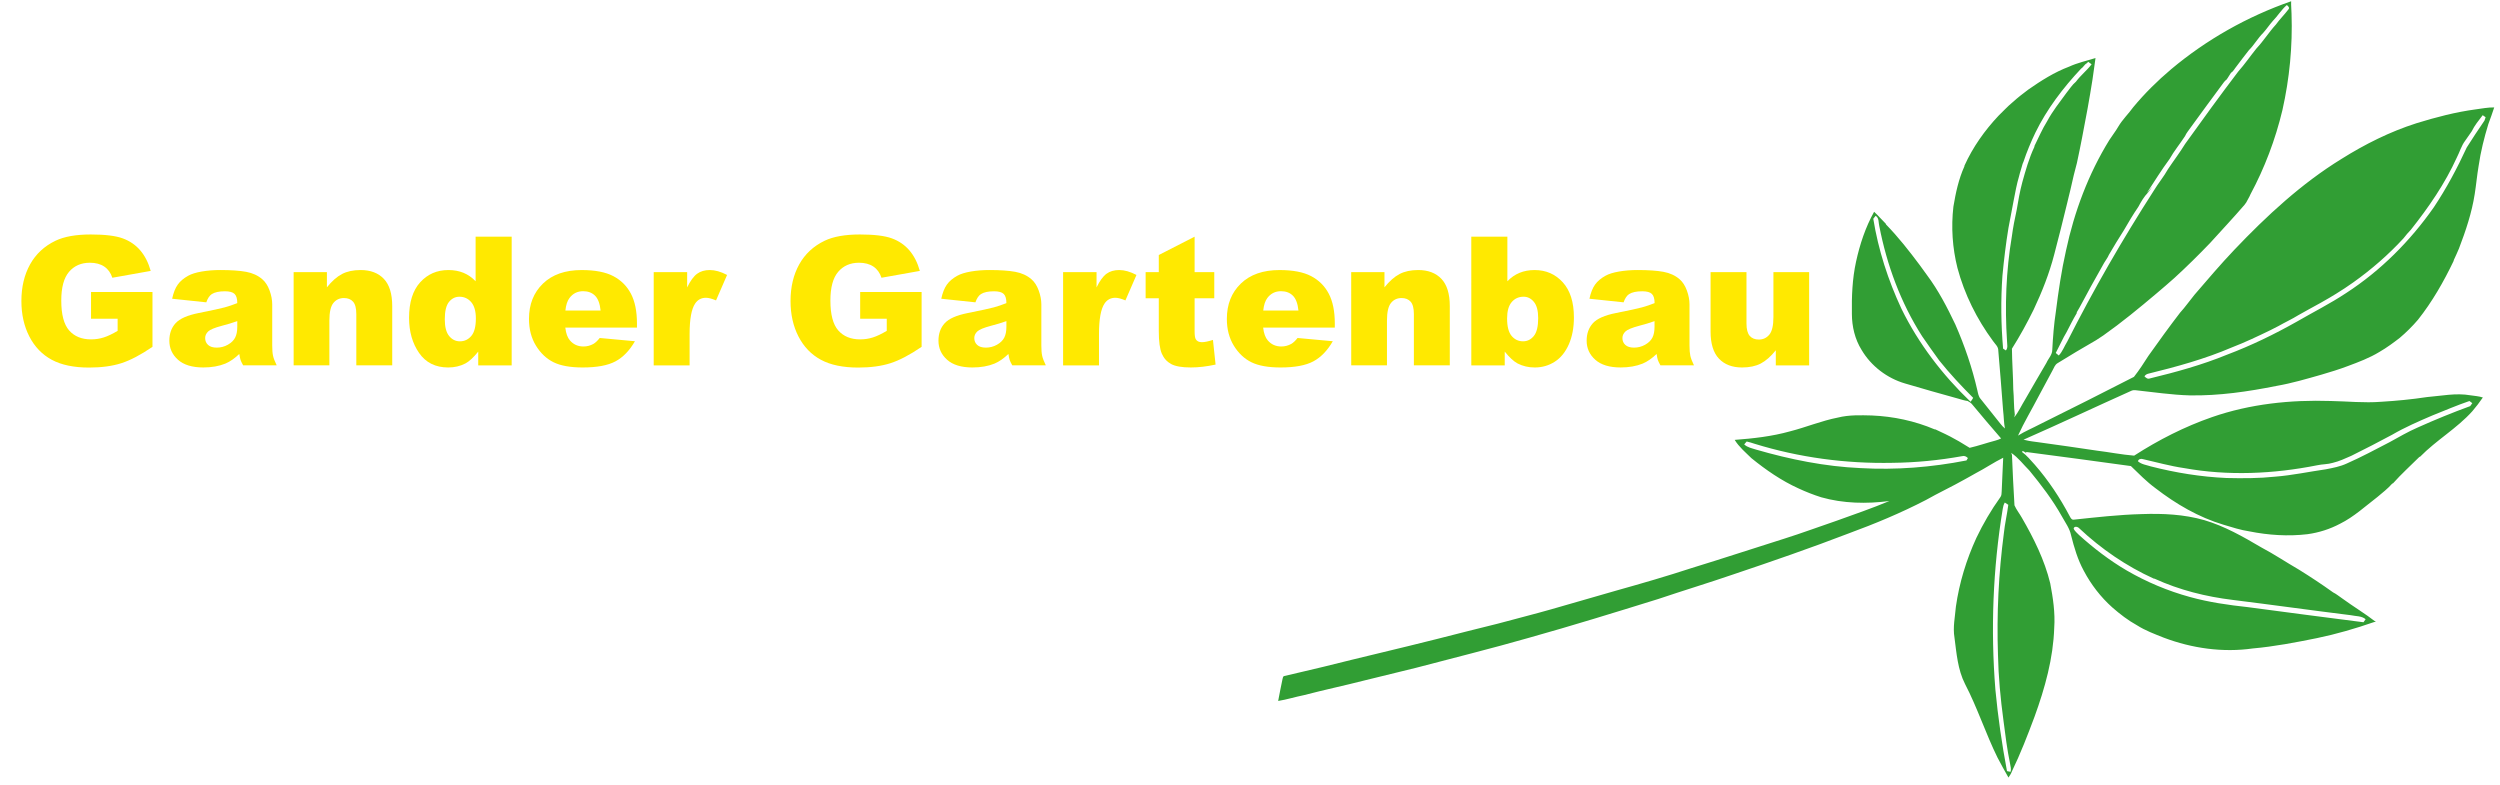
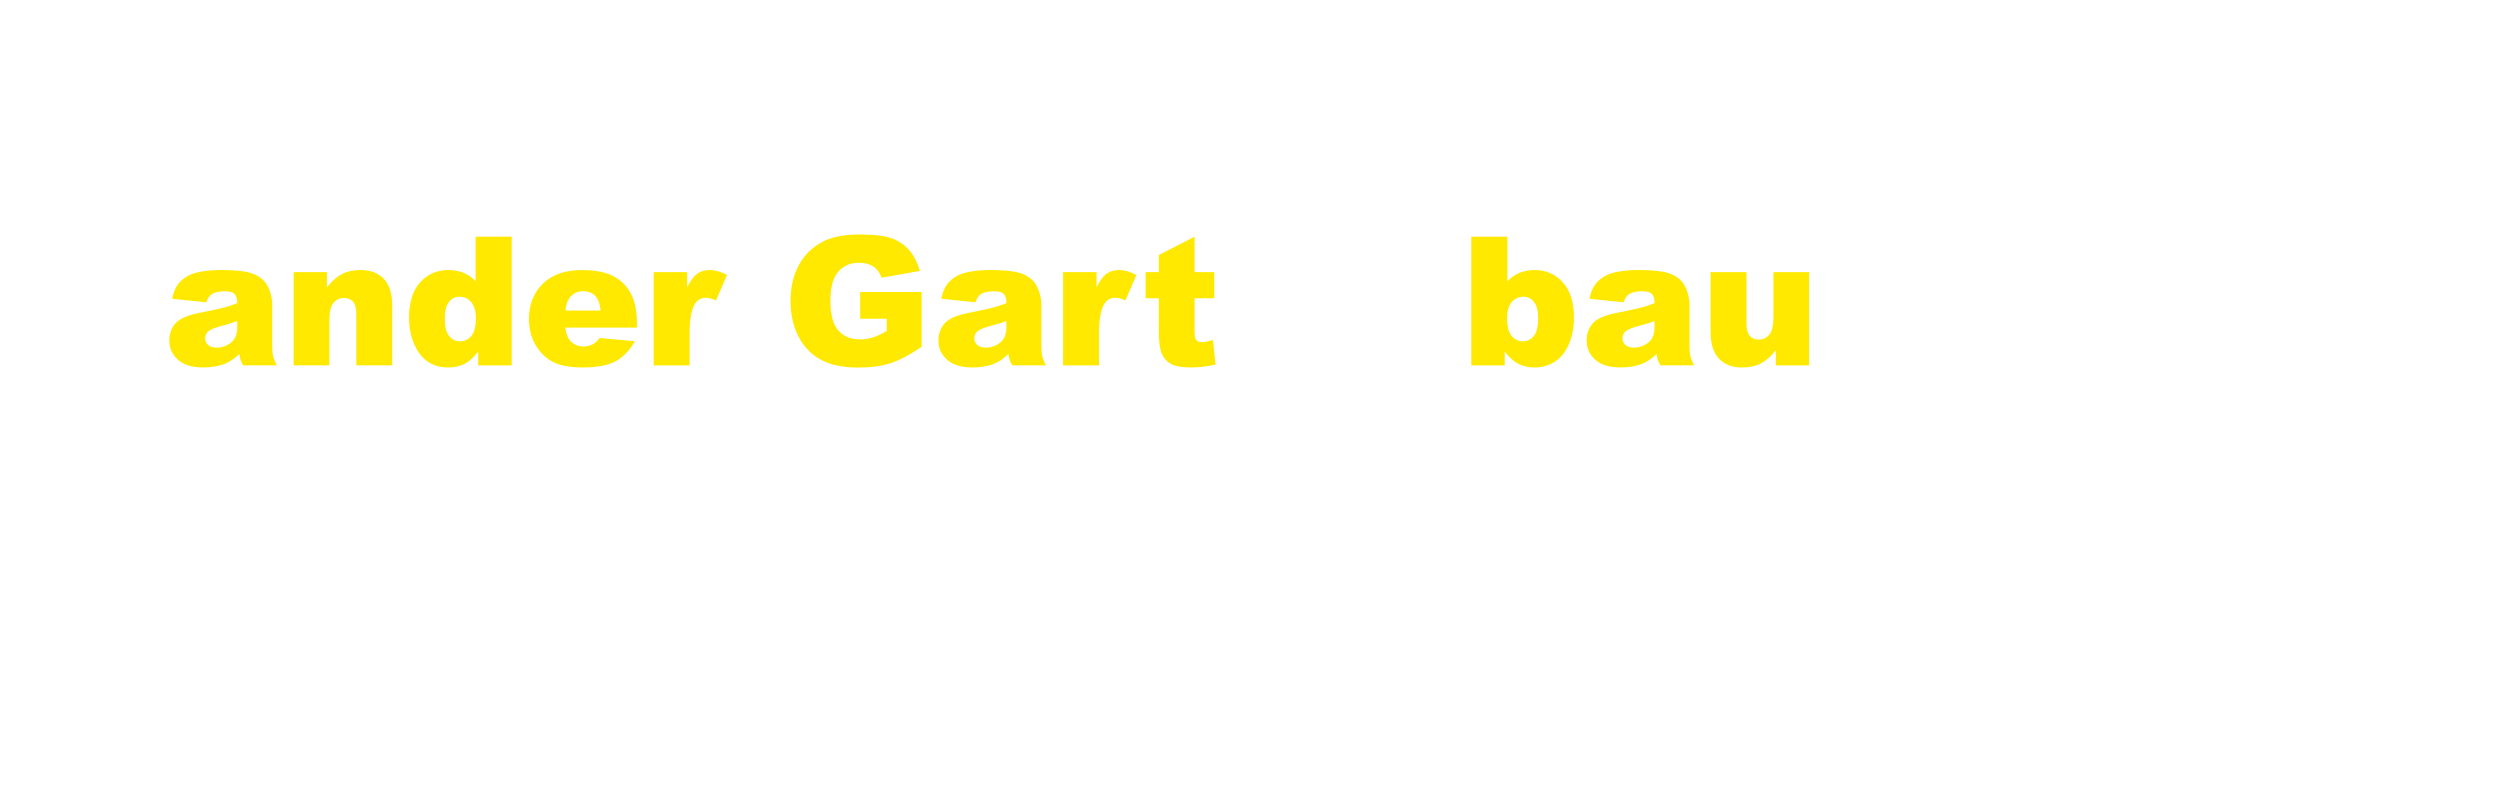
<svg xmlns="http://www.w3.org/2000/svg" version="1.1" id="Ebene_1" x="0px" y="0px" width="223px" height="70px" viewBox="-0.776 -0.113 223 70" enable-background="new -0.776 -0.113 223 70" xml:space="preserve">
-   <path fill="#319E34" d="M113.625,60.455c-0.143,0.65-0.26,1.305-0.389,1.957c0.779-0.125,1.535-0.365,2.31-0.521  c1.784-0.468,3.589-0.847,5.376-1.306c1.529-0.376,3.061-0.75,4.592-1.125c3.373-0.89,6.758-1.726,10.112-2.688  c3.854-1.08,7.683-2.264,11.504-3.451c2.233-0.754,4.494-1.438,6.724-2.205c3.438-1.157,6.867-2.34,10.254-3.643  c2.358-0.867,4.684-1.832,6.914-2.99c1.119-0.635,2.293-1.18,3.41-1.812c0.344-0.197,0.695-0.377,1.034-0.578  c0.831-0.43,1.604-0.962,2.442-1.376c-0.033,0.994-0.104,1.985-0.133,2.979c-0.014,0.191,0,0.4-0.133,0.558  c-0.813,1.133-1.521,2.347-2.123,3.606c-0.893,1.942-1.529,4.016-1.83,6.137c-0.076,0.914-0.282,1.839-0.127,2.759  c0.184,1.399,0.289,2.858,0.941,4.14c1.105,2.123,1.838,4.412,2.895,6.562c0.306,0.604,0.648,1.189,0.98,1.786  c0.112-0.171,0.232-0.339,0.299-0.535c0.771-1.586,1.407-3.237,2.025-4.89c0.926-2.553,1.671-5.207,1.758-7.938  c0.092-1.329-0.109-2.657-0.357-3.963c-0.504-2.078-1.467-4.01-2.533-5.854c-0.209-0.371-0.484-0.709-0.656-1.103  c-0.091-1.496-0.164-2.993-0.223-4.489c-0.021-0.05-0.055-0.144-0.066-0.188c0.631,0.422,1.084,1.046,1.618,1.573  c1.065,1.295,2.091,2.64,2.909,4.107c0.295,0.539,0.684,1.051,0.809,1.666c0.275,1.092,0.596,2.18,1.135,3.17  c0.648,1.227,1.506,2.342,2.543,3.268c0.682,0.597,1.408,1.156,2.205,1.595c0.744,0.473,1.574,0.78,2.387,1.104  c2.52,0.952,5.271,1.344,7.943,0.961c1.924-0.17,3.822-0.537,5.715-0.92c1.734-0.358,3.441-0.856,5.115-1.438  c0.037,0,0.111-0.003,0.148-0.005c-0.959-0.746-2.002-1.367-2.985-2.085c-0.278-0.182-0.53-0.407-0.833-0.553  c-0.99-0.711-2.006-1.381-3.035-2.021c-1.131-0.655-2.217-1.382-3.371-1.993c-1.617-0.952-3.271-1.896-5.082-2.43  c-1.812-0.521-3.715-0.606-5.591-0.539c-2.021,0.053-4.03,0.282-6.043,0.496c-0.19,0.038-0.294-0.158-0.368-0.3  c-0.865-1.642-1.896-3.2-3.119-4.601c-0.365-0.399-0.707-0.827-1.15-1.144c0.089-0.187,0.316,0.096,0.443,0.128l-0.113-0.125  c3.133,0.415,6.266,0.823,9.393,1.262c0.707,0.683,1.398,1.392,2.189,1.972c1.824,1.407,3.854,2.598,6.072,3.26  c0.76,0.228,1.521,0.474,2.308,0.593c1.7,0.34,3.46,0.456,5.183,0.252c1.016-0.14,2.003-0.453,2.906-0.933  c1.232-0.612,2.252-1.558,3.338-2.391c0.453-0.38,0.922-0.742,1.314-1.188L212.68,43c0.74-0.828,1.566-1.576,2.354-2.357  l0.067-0.021c1.445-1.473,3.271-2.516,4.653-4.051c0.338-0.391,0.646-0.805,0.94-1.229c-0.355-0.115-0.732-0.141-1.104-0.194  c-1.291-0.228-2.59,0.052-3.879,0.158c-1.357,0.206-2.727,0.338-4.096,0.42c-1.494,0.119-2.99-0.043-4.486-0.07  c-3.57-0.118-7.197,0.259-10.588,1.437c-2.449,0.849-4.773,2.033-6.952,3.438c-1.118-0.09-2.22-0.313-3.335-0.449  c-1.742-0.271-3.492-0.502-5.242-0.752c-0.355-0.053-0.717-0.081-1.068-0.174c-0.072-0.018-0.146-0.033-0.223-0.049  c3.227-1.418,6.41-2.922,9.621-4.363c0.119-0.053,0.247-0.064,0.375-0.049c1.613,0.172,3.221,0.418,4.84,0.461  c2.604,0.043,5.189-0.337,7.732-0.845c1.359-0.235,2.682-0.628,4.007-1.004c0.793-0.23,1.583-0.475,2.358-0.768  c0.959-0.356,1.926-0.72,2.807-1.255c0.334-0.201,0.669-0.404,0.985-0.637c0.284-0.194,0.55-0.409,0.827-0.615  c0.59-0.497,1.135-1.04,1.635-1.624c1.275-1.607,2.297-3.401,3.182-5.249l0.01-0.07c0.166-0.34,0.314-0.689,0.465-1.037  c0.602-1.577,1.146-3.186,1.404-4.858c0.135-0.835,0.205-1.681,0.35-2.516c0.182-1.263,0.492-2.504,0.865-3.722  c0.183-0.495,0.363-0.987,0.524-1.487c-0.55-0.009-1.092,0.1-1.631,0.171c-1.812,0.243-3.583,0.706-5.321,1.245  c-2.354,0.752-4.574,1.864-6.666,3.175c-3.576,2.2-6.68,5.08-9.564,8.109c-1.229,1.294-2.387,2.655-3.549,4.006  c-0.438,0.531-0.826,1.095-1.291,1.604c-0.969,1.261-1.9,2.548-2.822,3.848c-0.408,0.64-0.822,1.278-1.292,1.877  c-2.79,1.425-5.584,2.844-8.396,4.23c-0.646,0.341-1.328,0.621-1.945,1.01c0.541-1.195,1.225-2.323,1.828-3.489  c0.41-0.777,0.832-1.544,1.246-2.319c0.129-0.231,0.213-0.512,0.451-0.652c0.348-0.213,0.693-0.423,1.043-0.634  c0.785-0.491,1.596-0.939,2.387-1.412c0.217-0.144,0.432-0.285,0.648-0.425c1.646-1.16,3.201-2.442,4.74-3.742  c0.551-0.451,1.076-0.929,1.615-1.397c1.092-0.999,2.146-2.04,3.168-3.104c1.021-1.131,2.068-2.239,3.062-3.395  c0.04-0.055,0.124-0.17,0.167-0.226c0.115-0.245,0.276-0.466,0.374-0.719c1.271-2.369,2.23-4.904,2.855-7.52  c0.635-2.814,0.912-5.706,0.814-8.586c-0.003-0.376-0.051-0.749-0.035-1.125c-3.896,1.356-7.549,3.415-10.709,6.067  c-1.219,1.028-2.354,2.152-3.373,3.378c-0.426,0.594-0.961,1.101-1.334,1.733c-0.238,0.42-0.547,0.797-0.805,1.205  c-1.865,3.022-3.125,6.397-3.865,9.865c-0.404,1.788-0.67,3.604-0.9,5.423c-0.174,1.134-0.262,2.278-0.322,3.422  c0.002,0.45-0.352,0.773-0.521,1.161c-0.646,1.077-1.258,2.174-1.892,3.258c-0.331,0.529-0.584,1.11-0.978,1.599  c0.013-0.058,0.039-0.178,0.05-0.236c-0.103-0.748-0.065-1.507-0.138-2.256c-0.012-1.211-0.109-2.418-0.119-3.629  c0.711-1.124,1.351-2.293,1.938-3.486c0.748-1.585,1.396-3.224,1.836-4.925c0.406-1.525,0.782-3.057,1.157-4.589  c0.046-0.156,0.082-0.314,0.113-0.474c0.056-0.225,0.113-0.45,0.166-0.675c0.102-0.45,0.203-0.9,0.31-1.347  c0.082-0.358,0.195-0.708,0.276-1.067c0.154-0.746,0.32-1.488,0.457-2.236c0.34-1.729,0.658-3.459,0.931-5.198  c0.101-0.641,0.174-1.286,0.271-1.928c-0.789,0.244-1.604,0.423-2.358,0.769c-1.312,0.495-2.5,1.249-3.644,2.048  c-0.479,0.359-0.953,0.725-1.396,1.129c-0.449,0.367-0.834,0.801-1.252,1.198c-1.235,1.311-2.292,2.803-3.037,4.447l-0.012,0.077  c-0.511,1.135-0.775,2.365-0.978,3.589c-0.211,1.824-0.086,3.687,0.362,5.468c0.625,2.348,1.729,4.561,3.17,6.514  c0.181,0.27,0.483,0.496,0.472,0.852c0.146,1.785,0.305,3.564,0.43,5.348c0.068,0.533,0.059,1.077,0.162,1.605  c-0.139-0.121-0.269-0.25-0.381-0.396c-0.599-0.747-1.192-1.495-1.789-2.245c-0.188-0.209-0.226-0.491-0.287-0.754  c-0.463-2.019-1.135-3.984-1.965-5.88c-0.727-1.528-1.51-3.043-2.524-4.4c-0.215-0.305-0.438-0.604-0.656-0.905  c-0.938-1.257-1.911-2.497-3.007-3.623l-0.021-0.066c-0.354-0.344-0.672-0.728-1.039-1.062c-0.771,1.382-1.274,2.907-1.611,4.451  c-0.336,1.532-0.396,3.107-0.371,4.67c0.004,1.117,0.27,2.25,0.865,3.201c0.851,1.442,2.271,2.523,3.873,2.992  c1.578,0.465,3.156,0.917,4.74,1.352c0.279,0.079,0.558,0.175,0.847,0.211c0.167,0.088,0.327,0.189,0.438,0.344  c0.844,1.006,1.682,2.014,2.547,2.999c-0.162,0.073-0.33,0.144-0.504,0.188c-0.771,0.2-1.525,0.469-2.302,0.647  c-0.438-0.253-0.853-0.54-1.302-0.771c-0.566-0.328-1.164-0.595-1.752-0.873l-0.078-0.006c-1.768-0.752-3.674-1.154-5.588-1.236  c-1.01-0.025-2.037-0.062-3.02,0.184c-1.469,0.285-2.852,0.867-4.293,1.234c-1.605,0.449-3.271,0.635-4.926,0.759  c0.387,0.634,0.969,1.116,1.492,1.631c1.297,1.052,2.684,2.011,4.204,2.699c0.657,0.306,1.334,0.571,2.024,0.79  c1.973,0.559,4.061,0.596,6.08,0.333c-1.554,0.651-3.148,1.196-4.729,1.767c-1.551,0.524-3.08,1.1-4.643,1.59  c-2.754,0.865-5.494,1.774-8.254,2.618c-2.215,0.726-4.453,1.375-6.697,2.003c-1.933,0.562-3.864,1.117-5.801,1.67  c-1.602,0.459-3.215,0.857-4.82,1.295c-1.787,0.455-3.584,0.881-5.375,1.354c-3.377,0.854-6.772,1.637-10.149,2.486  c-1.177,0.264-2.339,0.57-3.517,0.83C113.666,60.207,113.652,60.357,113.625,60.455z M174.995,35.723  c-2.499-2.393-4.64-5.184-6.161-8.293c-1.191-2.549-2.066-5.252-2.514-8.03c0.053-0.066,0.158-0.198,0.209-0.263  c0.322,0.188,0.246,0.604,0.328,0.917c0.67,3.467,1.914,6.841,3.818,9.823c0.495,0.731,1.014,1.448,1.529,2.165  c0.938,1.176,1.968,2.269,3.027,3.333C175.171,35.498,175.088,35.615,174.995,35.723z M178.148,31.146  c-0.084-0.053-0.168-0.107-0.248-0.16c-0.186-2.162-0.213-4.339-0.059-6.503c0.135-1.425,0.305-2.849,0.537-4.262  c0.168-0.822,0.303-1.652,0.469-2.474c0.139-0.721,0.271-1.442,0.479-2.143c0.042-0.159,0.079-0.32,0.132-0.477  c0.031-0.089,0.059-0.18,0.08-0.27c0.033-0.121,0.068-0.239,0.104-0.36c0.019-0.045,0.058-0.139,0.078-0.186  c0.295-0.884,0.654-1.748,1.059-2.59c1.031-2.114,2.473-3.999,4.074-5.707c0.213-0.132,0.307-0.39,0.535-0.497  c0.021-0.031,0.068-0.093,0.096-0.123c0.104,0.078,0.209,0.152,0.312,0.229c-0.425,0.555-0.983,0.987-1.399,1.551  c-0.348,0.289-0.58,0.681-0.864,1.024c-0.589,0.812-1.224,1.603-1.698,2.492c-0.441,0.706-0.771,1.474-1.139,2.22l-0.004,0.074  c-0.477,1.008-0.781,2.087-1.078,3.158c-0.219,0.814-0.364,1.643-0.502,2.472c-0.17,0.78-0.326,1.562-0.43,2.354  c-0.521,3.09-0.637,6.238-0.43,9.361C178.253,30.607,178.354,30.919,178.148,31.146z M182.866,31.598  c-0.065-0.058-0.2-0.169-0.269-0.226c0.241-0.478,0.49-0.954,0.726-1.435c0.077-0.137,0.157-0.273,0.233-0.412  c0.299-0.573,0.586-1.154,0.916-1.71l-0.002-0.071c0.309-0.5,0.562-1.031,0.853-1.542c0.505-0.97,1.071-1.907,1.589-2.866  c0.133-0.241,0.32-0.454,0.423-0.715c0.429-0.743,0.876-1.469,1.335-2.189c0.408-0.713,0.832-1.42,1.295-2.099  c0.244-0.454,0.508-0.909,0.869-1.282c0.146-0.159,0.254-0.351,0.374-0.529c-0.151,0.205-0.313,0.396-0.487,0.582  c0.664-1.021,1.307-2.057,2.031-3.038c0.402-0.718,0.932-1.352,1.377-2.039c0.121-0.277,0.324-0.509,0.493-0.754  c0.972-1.356,1.974-2.689,2.96-4.034c0.072-0.099,0.152-0.183,0.253-0.256c0.147-0.189,0.251-0.405,0.392-0.599  c0.219-0.134,0.326-0.381,0.488-0.572c0.371-0.478,0.721-0.972,1.104-1.441c0.479-0.48,0.806-1.08,1.285-1.555  c0.305-0.338,0.555-0.72,0.854-1.058c0.442-0.451,0.767-1.006,1.248-1.419c0.127,0.085,0.292,0.257,0.131,0.403  c-0.346,0.461-0.767,0.866-1.103,1.336c-0.618,0.675-1.103,1.459-1.729,2.125c-0.553,0.684-1.051,1.415-1.636,2.073  c-1.612,2.122-3.18,4.279-4.73,6.446c-0.472,0.776-1.027,1.496-1.529,2.253c-0.373,0.672-0.873,1.262-1.27,1.923  c-2.796,4.351-5.384,8.843-7.72,13.461C183.363,30.767,183.207,31.242,182.866,31.598z M190.508,33.456  c0.073-0.113,0.178-0.187,0.305-0.227c2.543-0.623,5.084-1.32,7.496-2.354c1.166-0.447,2.295-0.987,3.42-1.53  c0.239-0.128,0.481-0.249,0.726-0.371c0.588-0.336,1.208-0.618,1.782-0.974c0.287-0.156,0.57-0.322,0.854-0.477  c0.095-0.052,0.188-0.105,0.283-0.156c0.285-0.157,0.567-0.317,0.854-0.469c0.262-0.148,0.52-0.297,0.777-0.446  c0.194-0.124,0.393-0.242,0.592-0.357c0.525-0.32,1.033-0.662,1.535-1.015c1.624-1.155,3.137-2.469,4.484-3.934  c0.199-0.27,0.425-0.518,0.654-0.762c1.588-2,3.047-4.12,4.107-6.454c0.256-0.493,0.402-1.046,0.744-1.496  c0.191-0.28,0.385-0.558,0.584-0.838c0.249-0.521,0.624-0.975,0.977-1.434c0.064,0.045,0.193,0.136,0.26,0.183  c-0.033,0.098-0.064,0.199-0.102,0.298c-0.542,0.791-1.072,1.59-1.582,2.399c-0.853,1.848-1.812,3.649-2.941,5.342  c-2.102,3.002-4.738,5.647-7.817,7.643c-1.421,0.944-2.949,1.709-4.423,2.564c-1.988,1.121-4.051,2.123-6.188,2.929  c-2.229,0.915-4.558,1.556-6.895,2.123C190.798,33.727,190.641,33.587,190.508,33.456z M190.359,40.838  c1.229,0.277,2.445,0.624,3.69,0.803c3.927,0.711,7.972,0.524,11.866-0.252c0.461-0.104,0.941-0.078,1.396-0.218  c0.572-0.136,1.104-0.386,1.644-0.623c1.222-0.608,2.437-1.228,3.635-1.876c1.149-0.668,2.368-1.199,3.589-1.721  c1.104-0.441,2.195-0.91,3.319-1.294c0.088,0.063,0.172,0.128,0.256,0.192c-0.049,0.062-0.144,0.193-0.19,0.264  c-1.576,0.576-3.135,1.213-4.67,1.902c-0.869,0.375-1.688,0.857-2.52,1.314c-1.259,0.654-2.514,1.328-3.812,1.9  c-0.59,0.275-1.235,0.396-1.875,0.519c-1.508,0.216-3.002,0.538-4.521,0.657c-1.438,0.152-2.892,0.154-4.336,0.119  c-2.279-0.101-4.543-0.469-6.749-1.034c-0.396-0.132-0.838-0.173-1.157-0.464C189.996,40.832,190.175,40.785,190.359,40.838z   M184.688,47.008c1.957,1.84,4.203,3.379,6.65,4.49l0.073,0.008c2.205,1.01,4.59,1.607,6.991,1.896  c3.509,0.435,7.005,0.928,10.514,1.361c0.445,0.102,0.954,0.047,1.322,0.359c-0.062,0.09-0.129,0.178-0.191,0.27  c-3.439-0.439-6.88-0.889-10.318-1.348c-1.737-0.188-3.475-0.436-5.16-0.904c-1.978-0.541-3.877-1.342-5.647-2.369  c-1.524-0.892-2.933-1.977-4.239-3.152c-0.168-0.189-0.396-0.336-0.49-0.586C184.245,46.79,184.566,46.869,184.688,47.008z   M178.052,44.713c0.104,0.066,0.207,0.133,0.312,0.203c-0.104,0.845-0.307,1.674-0.393,2.52c-0.474,3.603-0.65,7.232-0.527,10.86  c0.039,1.954,0.225,3.903,0.486,5.839c0.166,1.299,0.328,2.6,0.594,3.883c0.035,0.236,0.123,0.479,0.035,0.715  c-0.078-0.018-0.231-0.047-0.312-0.062c-0.453-2.404-0.804-4.836-1.035-7.271c-0.43-5.371-0.221-10.793,0.654-16.108  C177.898,45.09,177.945,44.887,178.052,44.713z M165.166,41.641c-3.15-0.141-6.262-0.771-9.287-1.646  c-0.372-0.121-0.779-0.188-1.074-0.469c0.055-0.062,0.168-0.191,0.225-0.258c0.238,0.06,0.477,0.123,0.701,0.203  c3.976,1.229,8.146,1.785,12.303,1.7c2.084-0.022,4.16-0.226,6.214-0.595c0.198-0.059,0.378,0.031,0.513,0.17  c-0.039,0.072-0.084,0.141-0.125,0.212C171.518,41.57,168.333,41.824,165.166,41.641z" />
  <g enable-background="new    ">
-     <path fill="#FFE900" d="M7.344,28.319v-2.388h5.481v4.894c-1.049,0.716-1.977,1.202-2.784,1.461   c-0.807,0.258-1.763,0.387-2.87,0.387c-1.362,0-2.473-0.231-3.332-0.696c-0.859-0.465-1.524-1.156-1.997-2.075   c-0.473-0.919-0.709-1.973-0.709-3.163c0-1.253,0.259-2.343,0.775-3.271c0.517-0.926,1.273-1.63,2.271-2.109   c0.778-0.371,1.825-0.557,3.14-0.557c1.268,0,2.217,0.115,2.846,0.345c0.629,0.229,1.151,0.586,1.566,1.069   c0.415,0.482,0.727,1.095,0.936,1.836l-3.422,0.61c-0.141-0.433-0.379-0.765-0.716-0.994c-0.336-0.229-0.766-0.345-1.288-0.345   c-0.778,0-1.397,0.271-1.859,0.811c-0.462,0.54-0.692,1.394-0.692,2.564c0,1.242,0.233,2.13,0.701,2.662   c0.467,0.532,1.118,0.799,1.954,0.799c0.396,0,0.775-0.058,1.135-0.173c0.36-0.114,0.772-0.311,1.237-0.587v-1.081H7.344z" />
    <path fill="#FFE900" d="M17.625,26.855l-3.046-0.321c0.115-0.532,0.28-0.951,0.497-1.256c0.217-0.306,0.528-0.57,0.936-0.795   c0.292-0.162,0.694-0.287,1.206-0.376c0.511-0.089,1.065-0.133,1.66-0.133c0.956,0,1.723,0.053,2.302,0.16   c0.579,0.107,1.062,0.33,1.449,0.669c0.271,0.235,0.485,0.568,0.642,0.999c0.157,0.431,0.235,0.842,0.235,1.233v3.672   c0,0.392,0.024,0.698,0.074,0.92c0.049,0.222,0.158,0.505,0.325,0.85h-2.991c-0.12-0.214-0.199-0.377-0.235-0.489   c-0.037-0.112-0.073-0.288-0.11-0.528c-0.417,0.401-0.833,0.688-1.245,0.861c-0.563,0.229-1.219,0.344-1.965,0.344   c-0.992,0-1.745-0.229-2.259-0.688c-0.514-0.459-0.771-1.025-0.771-1.699c0-0.632,0.185-1.151,0.556-1.559   c0.371-0.408,1.054-0.709,2.052-0.908c1.195-0.239,1.97-0.408,2.325-0.505c0.355-0.097,0.731-0.223,1.127-0.38   c0-0.392-0.081-0.665-0.243-0.822c-0.162-0.156-0.446-0.234-0.854-0.234c-0.522,0-0.914,0.083-1.174,0.25   C17.915,26.25,17.75,26.495,17.625,26.855z M20.389,28.531c-0.438,0.156-0.895,0.295-1.37,0.415   c-0.647,0.172-1.057,0.342-1.229,0.509c-0.177,0.172-0.266,0.368-0.266,0.587c0,0.251,0.087,0.456,0.262,0.615   c0.175,0.159,0.432,0.238,0.771,0.238c0.355,0,0.685-0.086,0.99-0.258c0.306-0.173,0.522-0.383,0.65-0.631   c0.128-0.247,0.192-0.57,0.192-0.967V28.531z" />
    <path fill="#FFE900" d="M25.416,24.162h2.968v1.354c0.443-0.553,0.893-0.948,1.347-1.187c0.454-0.237,1.007-0.355,1.66-0.355   c0.882,0,1.572,0.262,2.071,0.786c0.499,0.525,0.748,1.335,0.748,2.432v5.285h-3.203v-4.572c0-0.522-0.097-0.892-0.29-1.108   c-0.193-0.217-0.465-0.325-0.814-0.325c-0.386,0-0.7,0.146-0.939,0.438c-0.24,0.293-0.36,0.817-0.36,1.574v3.993h-3.187   L25.416,24.162L25.416,24.162z" />
    <path fill="#FFE900" d="M44.865,20.999v11.479h-2.983v-1.229c-0.418,0.522-0.799,0.875-1.143,1.058   c-0.459,0.239-0.971,0.359-1.535,0.359c-1.133,0-1.998-0.431-2.596-1.292c-0.598-0.86-0.896-1.907-0.896-3.14   c0-1.378,0.33-2.433,0.99-3.163c0.66-0.73,1.5-1.096,2.518-1.096c0.496,0,0.946,0.083,1.351,0.25   c0.404,0.167,0.763,0.418,1.077,0.752v-3.978H44.865z M41.671,28.296c0-0.652-0.139-1.139-0.415-1.46   c-0.277-0.321-0.626-0.481-1.049-0.481c-0.371,0-0.681,0.154-0.932,0.462c-0.25,0.309-0.376,0.825-0.376,1.551   c0,0.679,0.129,1.176,0.388,1.491c0.259,0.315,0.578,0.474,0.959,0.474c0.407,0,0.747-0.159,1.018-0.478   S41.671,29.017,41.671,28.296z" />
    <path fill="#FFE900" d="M56.039,29.11h-6.39c0.058,0.512,0.196,0.893,0.415,1.144c0.308,0.36,0.71,0.54,1.206,0.54   c0.313,0,0.611-0.078,0.893-0.234c0.172-0.1,0.357-0.274,0.556-0.525l3.14,0.29c-0.48,0.835-1.06,1.435-1.738,1.797   c-0.679,0.363-1.652,0.544-2.921,0.544c-1.101,0-1.968-0.155-2.599-0.466c-0.632-0.311-1.155-0.804-1.57-1.479   c-0.415-0.676-0.622-1.471-0.622-2.384c0-1.3,0.416-2.352,1.249-3.156c0.833-0.804,1.982-1.205,3.449-1.205   c1.19,0,2.13,0.18,2.819,0.54c0.689,0.36,1.213,0.882,1.574,1.565c0.36,0.685,0.541,1.574,0.541,2.67v0.359H56.039z M52.797,27.584   c-0.062-0.616-0.229-1.058-0.497-1.323c-0.269-0.267-0.623-0.399-1.061-0.399c-0.506,0-0.911,0.201-1.214,0.603   c-0.193,0.251-0.316,0.624-0.368,1.12L52.797,27.584L52.797,27.584z" />
    <path fill="#FFE900" d="M57.535,24.162h2.983v1.362c0.287-0.59,0.583-0.995,0.889-1.218c0.306-0.222,0.683-0.332,1.131-0.332   c0.47,0,0.984,0.146,1.542,0.438l-0.986,2.271c-0.376-0.157-0.673-0.235-0.893-0.235c-0.418,0-0.741,0.173-0.971,0.517   c-0.329,0.486-0.493,1.395-0.493,2.726v2.787h-3.202V24.162z" />
    <path fill="#FFE900" d="M75.951,28.319v-2.388h5.481v4.894c-1.049,0.716-1.977,1.202-2.784,1.461   c-0.807,0.258-1.763,0.387-2.87,0.387c-1.362,0-2.473-0.231-3.332-0.696c-0.859-0.465-1.524-1.156-1.997-2.075   c-0.473-0.919-0.709-1.973-0.709-3.163c0-1.253,0.259-2.343,0.775-3.271c0.517-0.926,1.273-1.63,2.271-2.109   c0.778-0.371,1.825-0.557,3.14-0.557c1.268,0,2.217,0.115,2.846,0.345c0.629,0.229,1.151,0.586,1.566,1.069   c0.415,0.482,0.727,1.095,0.936,1.836l-3.422,0.61c-0.141-0.433-0.379-0.765-0.716-0.994c-0.336-0.229-0.766-0.345-1.288-0.345   c-0.778,0-1.397,0.271-1.859,0.811c-0.462,0.54-0.693,1.395-0.693,2.564c0,1.242,0.233,2.13,0.701,2.662   c0.467,0.532,1.118,0.799,1.954,0.799c0.396,0,0.775-0.058,1.135-0.173c0.36-0.114,0.772-0.311,1.237-0.587v-1.081H75.951z" />
    <path fill="#FFE900" d="M86.231,26.855l-3.046-0.321c0.115-0.532,0.28-0.951,0.497-1.256c0.217-0.306,0.528-0.57,0.936-0.795   c0.292-0.162,0.694-0.287,1.206-0.376c0.511-0.089,1.065-0.133,1.66-0.133c0.956,0,1.723,0.053,2.302,0.16   c0.579,0.107,1.062,0.33,1.449,0.669c0.271,0.235,0.485,0.568,0.642,0.999c0.157,0.431,0.235,0.842,0.235,1.233v3.672   c0,0.392,0.024,0.698,0.074,0.92c0.049,0.222,0.158,0.505,0.325,0.85H89.52c-0.12-0.214-0.199-0.377-0.235-0.489   c-0.037-0.112-0.073-0.288-0.11-0.528c-0.417,0.401-0.833,0.688-1.245,0.861c-0.563,0.229-1.219,0.344-1.965,0.344   c-0.992,0-1.745-0.229-2.259-0.688s-0.771-1.025-0.771-1.699c0-0.632,0.185-1.151,0.556-1.559c0.371-0.408,1.054-0.709,2.052-0.908   c1.195-0.239,1.97-0.408,2.325-0.505c0.355-0.097,0.731-0.223,1.127-0.38c0-0.392-0.081-0.665-0.243-0.822   c-0.162-0.156-0.446-0.234-0.854-0.234c-0.522,0-0.914,0.083-1.174,0.25C86.521,26.25,86.356,26.495,86.231,26.855z M88.995,28.531   c-0.438,0.156-0.895,0.295-1.37,0.415c-0.647,0.172-1.057,0.342-1.229,0.509c-0.177,0.172-0.266,0.368-0.266,0.587   c0,0.251,0.087,0.456,0.262,0.615c0.175,0.159,0.432,0.238,0.771,0.238c0.355,0,0.685-0.086,0.99-0.258   c0.306-0.173,0.522-0.383,0.65-0.631c0.128-0.247,0.192-0.57,0.192-0.967V28.531z" />
    <path fill="#FFE900" d="M94.053,24.162h2.983v1.362c0.287-0.59,0.583-0.995,0.889-1.218c0.306-0.222,0.683-0.332,1.131-0.332   c0.47,0,0.984,0.146,1.542,0.438l-0.986,2.271c-0.376-0.157-0.673-0.235-0.893-0.235c-0.418,0-0.741,0.173-0.971,0.517   c-0.329,0.486-0.493,1.395-0.493,2.726v2.787h-3.202V24.162z" />
    <path fill="#FFE900" d="M105.783,20.999v3.163h1.754v2.333h-1.754v2.946c0,0.354,0.034,0.589,0.102,0.703   c0.104,0.178,0.287,0.266,0.548,0.266c0.235,0,0.564-0.067,0.986-0.203l0.235,2.2c-0.789,0.172-1.524,0.258-2.208,0.258   c-0.793,0-1.378-0.102-1.754-0.305c-0.375-0.203-0.654-0.512-0.833-0.927c-0.18-0.414-0.271-1.085-0.271-2.014v-2.925h-1.174   v-2.333h1.174v-1.527L105.783,20.999z" />
-     <path fill="#FFE900" d="M118.287,29.11h-6.39c0.058,0.512,0.196,0.893,0.416,1.144c0.309,0.36,0.709,0.54,1.205,0.54   c0.313,0,0.61-0.078,0.894-0.234c0.173-0.1,0.356-0.274,0.556-0.525l3.141,0.29c-0.479,0.835-1.061,1.435-1.737,1.797   c-0.681,0.363-1.652,0.544-2.922,0.544c-1.101,0-1.967-0.155-2.599-0.466c-0.632-0.311-1.155-0.804-1.57-1.479   c-0.415-0.676-0.622-1.471-0.622-2.384c0-1.3,0.416-2.352,1.249-3.156c0.833-0.804,1.982-1.205,3.449-1.205   c1.19,0,2.131,0.18,2.818,0.54s1.215,0.882,1.573,1.565c0.36,0.685,0.541,1.574,0.541,2.67L118.287,29.11L118.287,29.11z    M115.045,27.584c-0.062-0.616-0.229-1.058-0.496-1.323c-0.27-0.267-0.623-0.399-1.062-0.399c-0.506,0-0.91,0.201-1.213,0.603   c-0.193,0.251-0.316,0.624-0.369,1.12L115.045,27.584L115.045,27.584z" />
-     <path fill="#FFE900" d="M119.751,24.162h2.968v1.354c0.443-0.553,0.893-0.948,1.348-1.187c0.453-0.237,1.007-0.355,1.66-0.355   c0.881,0,1.571,0.262,2.07,0.786c0.498,0.525,0.748,1.335,0.748,2.432v5.285h-3.203v-4.572c0-0.522-0.097-0.892-0.289-1.108   c-0.193-0.217-0.465-0.325-0.814-0.325c-0.387,0-0.699,0.146-0.938,0.438c-0.239,0.293-0.36,0.817-0.36,1.574v3.993h-3.188   L119.751,24.162L119.751,24.162z" />
    <path fill="#FFE900" d="M130.463,20.999h3.219v3.978c0.317-0.334,0.68-0.585,1.084-0.752s0.853-0.25,1.342-0.25   c1.015,0,1.853,0.363,2.515,1.092c0.663,0.729,0.994,1.773,0.994,3.136c0,0.908-0.15,1.709-0.453,2.4   c-0.304,0.691-0.724,1.208-1.257,1.55c-0.535,0.342-1.129,0.513-1.782,0.513c-0.56,0-1.069-0.12-1.534-0.359   c-0.35-0.188-0.73-0.541-1.145-1.058v1.229h-2.981L130.463,20.999L130.463,20.999z M133.657,28.296   c0,0.716,0.134,1.233,0.403,1.555c0.269,0.321,0.608,0.481,1.021,0.481c0.381,0,0.701-0.158,0.959-0.474   c0.259-0.315,0.39-0.847,0.39-1.594c0-0.657-0.128-1.14-0.382-1.448c-0.253-0.308-0.56-0.462-0.92-0.462   c-0.435,0-0.787,0.16-1.062,0.481C133.793,27.156,133.657,27.644,133.657,28.296z" />
    <path fill="#FFE900" d="M144.048,26.855l-3.046-0.321c0.115-0.532,0.28-0.951,0.497-1.256c0.217-0.306,0.528-0.57,0.937-0.795   c0.291-0.162,0.693-0.287,1.205-0.376s1.064-0.133,1.66-0.133c0.955,0,1.723,0.053,2.303,0.16c0.578,0.107,1.062,0.33,1.447,0.669   c0.271,0.235,0.486,0.568,0.643,0.999c0.158,0.431,0.234,0.842,0.234,1.233v3.672c0,0.392,0.025,0.698,0.074,0.92   c0.05,0.222,0.158,0.505,0.325,0.85h-2.991c-0.119-0.214-0.197-0.377-0.234-0.489c-0.037-0.112-0.072-0.288-0.108-0.528   c-0.418,0.401-0.833,0.688-1.246,0.861c-0.562,0.229-1.22,0.344-1.965,0.344c-0.992,0-1.744-0.229-2.259-0.688   c-0.516-0.459-0.771-1.025-0.771-1.699c0-0.632,0.186-1.151,0.555-1.559c0.371-0.407,1.055-0.709,2.053-0.908   c1.195-0.239,1.971-0.408,2.324-0.505c0.355-0.097,0.731-0.223,1.129-0.38c0-0.392-0.082-0.665-0.244-0.822   c-0.16-0.156-0.444-0.234-0.854-0.234c-0.521,0-0.912,0.083-1.174,0.25C144.338,26.25,144.173,26.495,144.048,26.855z    M146.812,28.531c-0.438,0.156-0.896,0.295-1.371,0.415c-0.646,0.172-1.057,0.342-1.229,0.509   c-0.177,0.172-0.268,0.368-0.268,0.587c0,0.251,0.089,0.456,0.264,0.615c0.175,0.159,0.434,0.238,0.771,0.238   c0.354,0,0.685-0.086,0.99-0.258c0.305-0.173,0.521-0.383,0.648-0.631c0.129-0.247,0.191-0.57,0.191-0.967v-0.508H146.812z" />
    <path fill="#FFE900" d="M160.6,32.478h-2.975v-1.347c-0.443,0.554-0.893,0.947-1.343,1.183c-0.452,0.234-1.007,0.352-1.664,0.352   c-0.877,0-1.565-0.262-2.063-0.786c-0.498-0.525-0.748-1.333-0.748-2.424v-5.293h3.203v4.572c0,0.522,0.098,0.893,0.289,1.112   c0.193,0.219,0.465,0.329,0.814,0.329c0.381,0,0.693-0.146,0.936-0.438c0.243-0.293,0.365-0.817,0.365-1.574v-4.001h3.186V32.478z" />
  </g>
</svg>